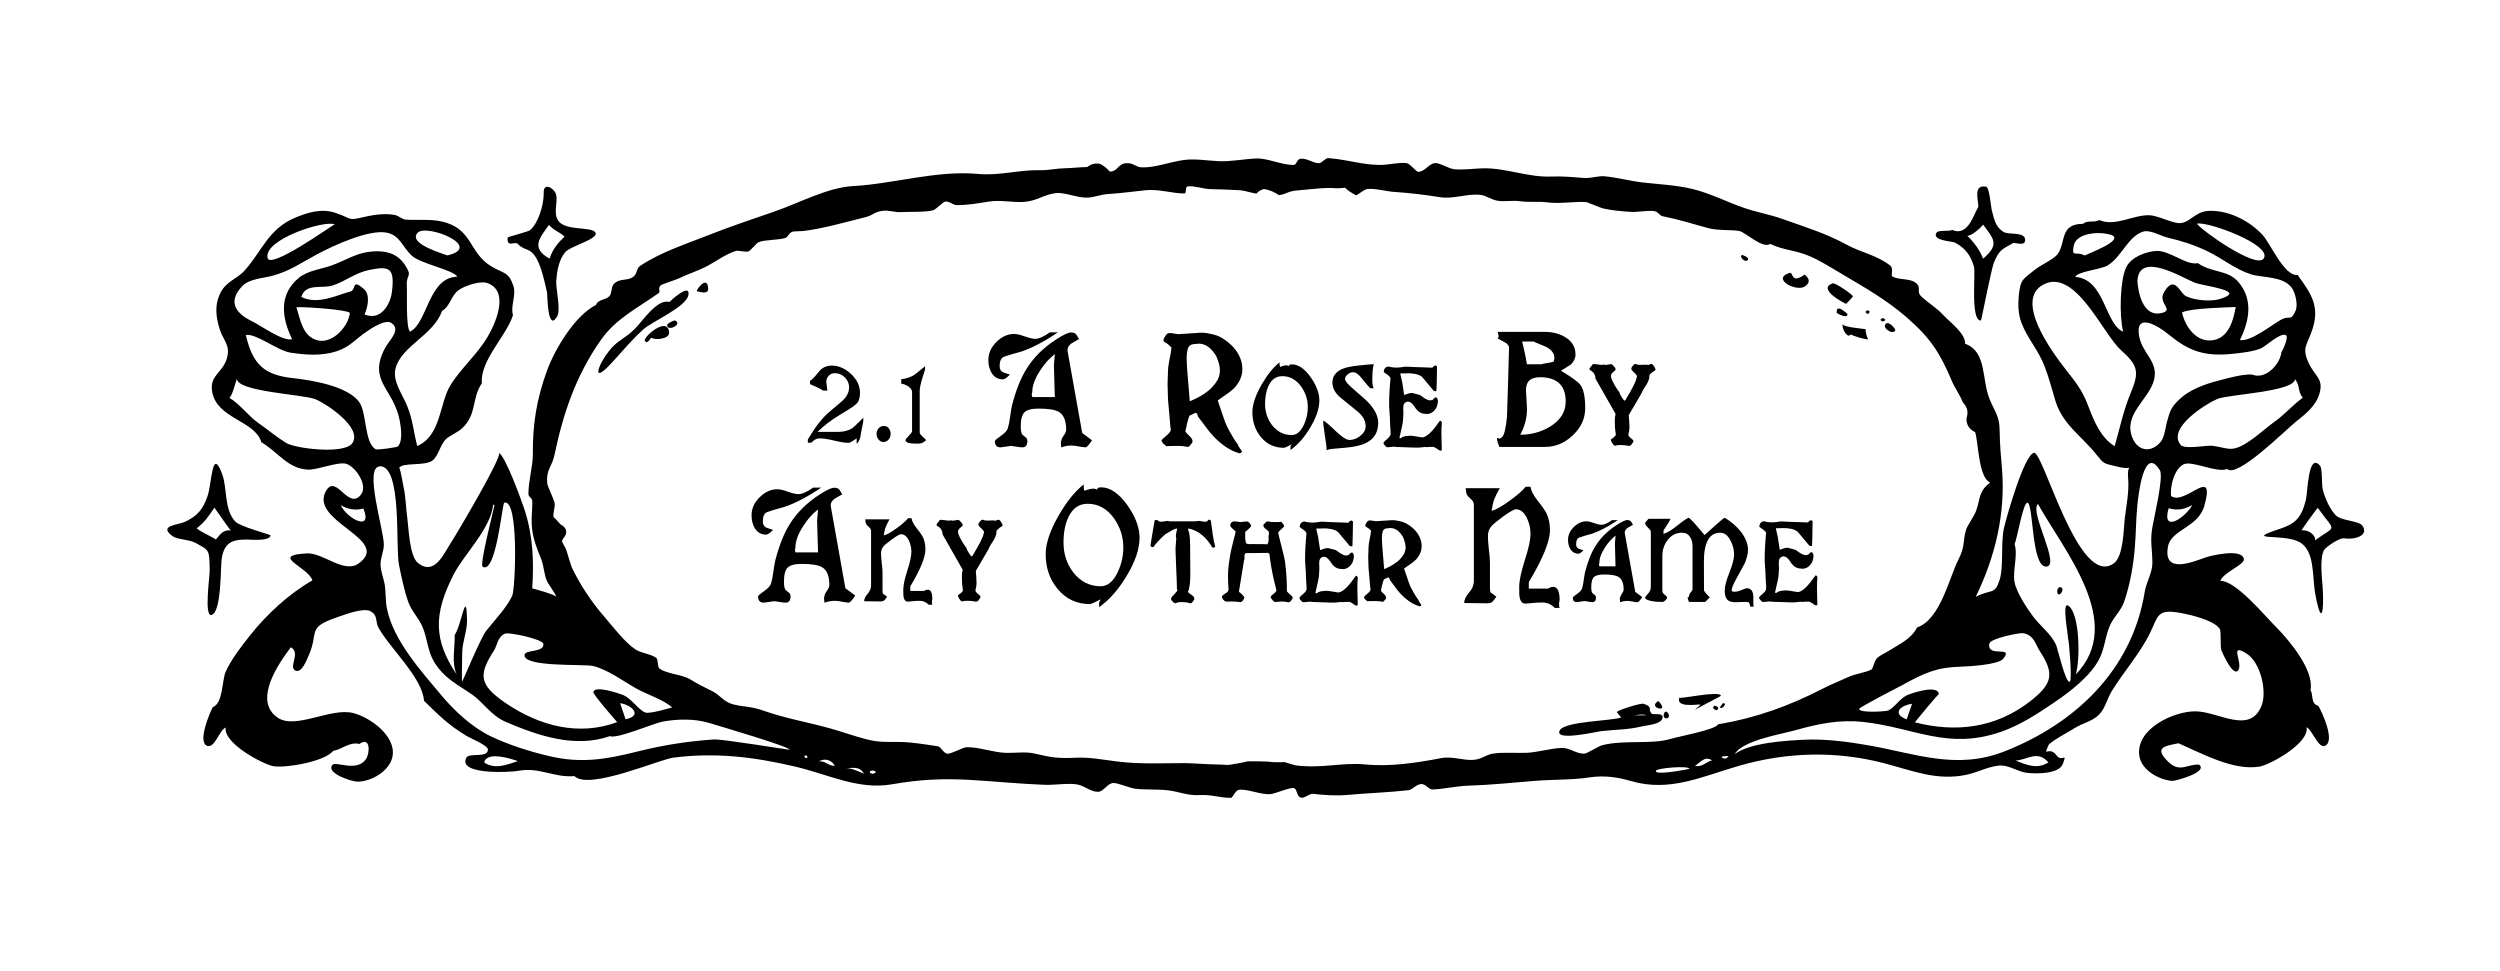
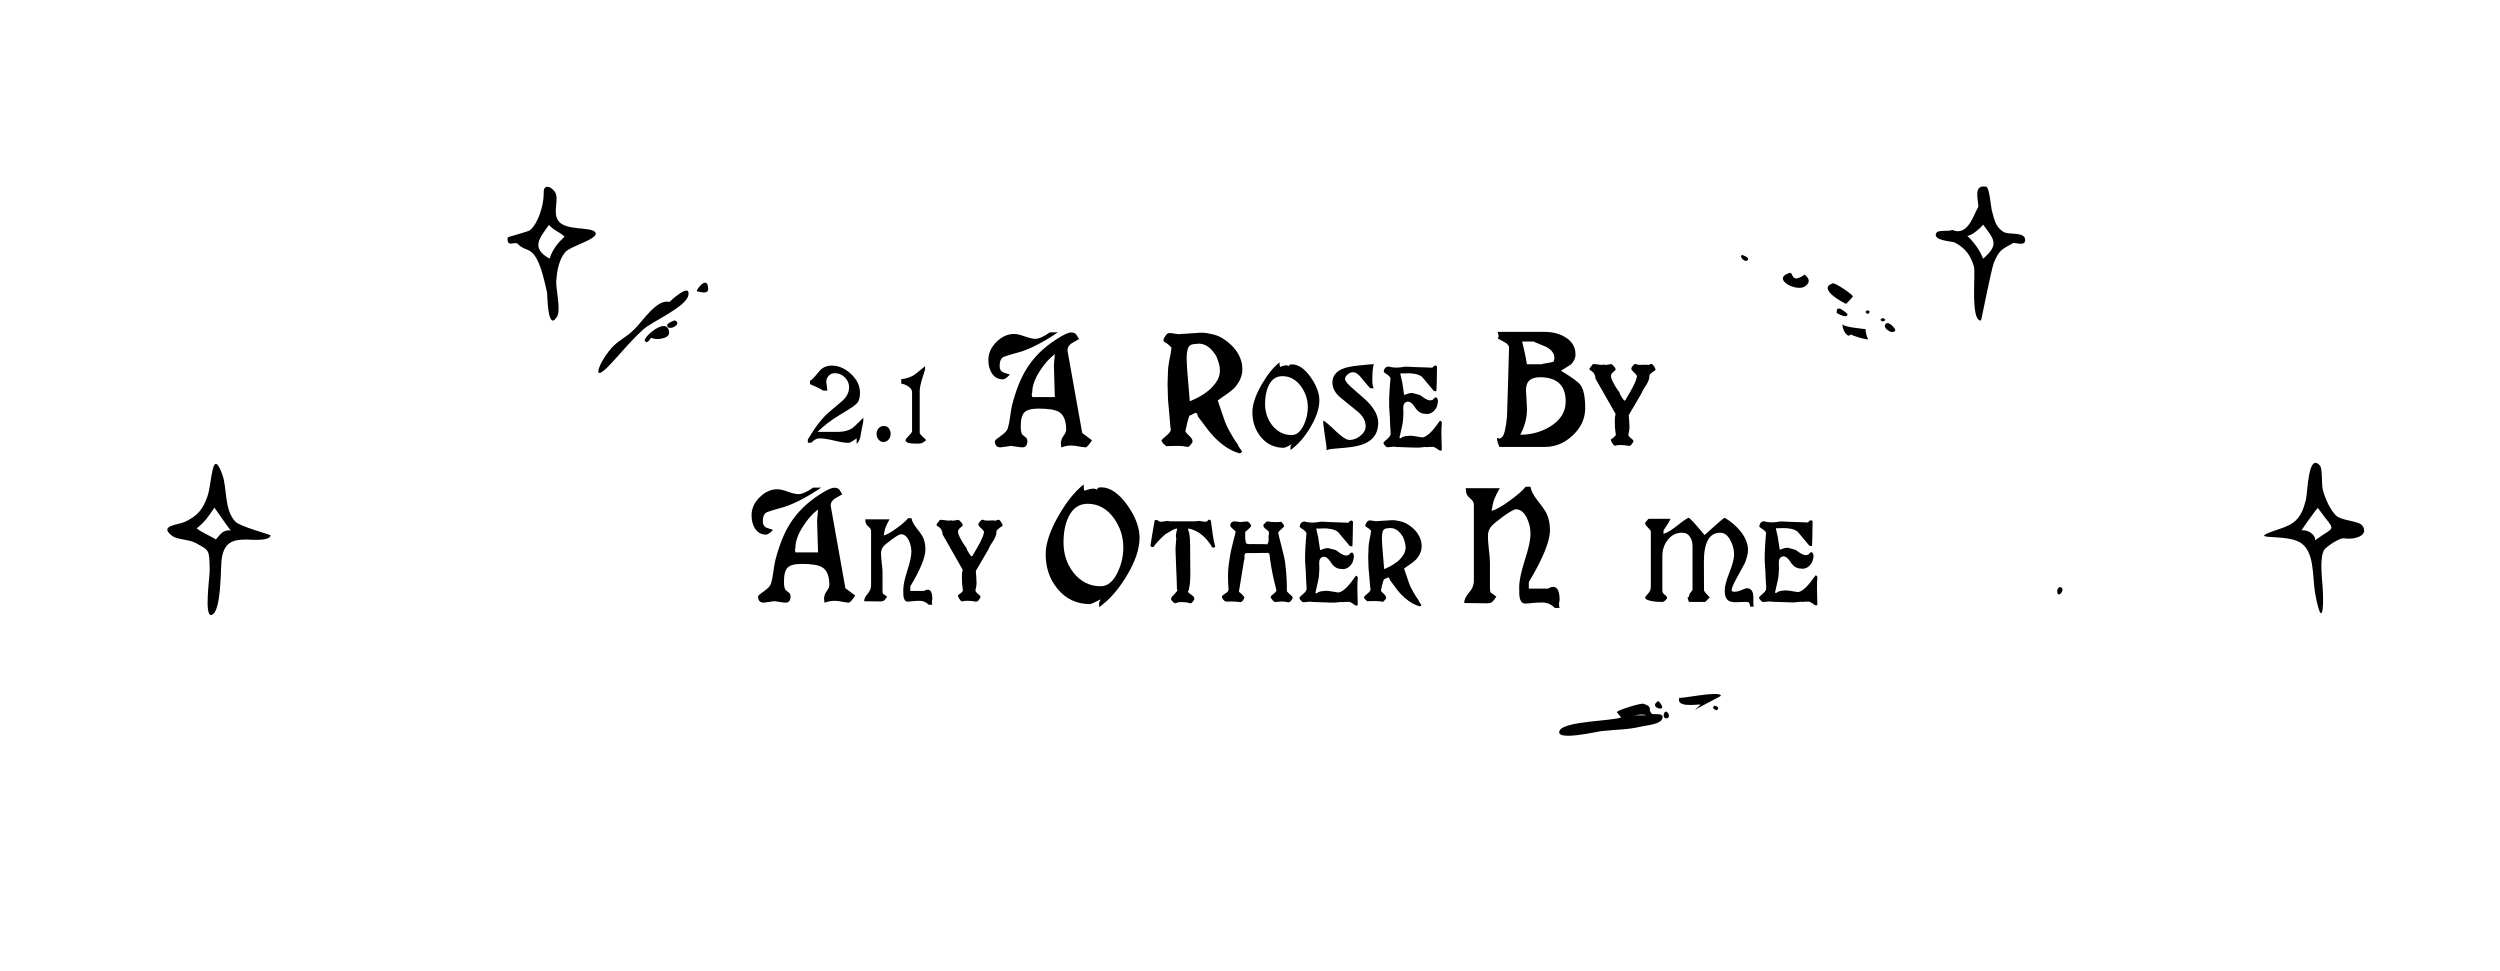
<svg xmlns="http://www.w3.org/2000/svg" data-id="Layer_1" data-name="Layer 1" viewBox="0 0 642 249.23">
  <g>
-     <path d="m570.13,149.17c4-.14,11.37,8.87,14.14,11.62,3.55,3.53,10.1,11.34,9.06,16.45.82,1.28-.06,3.4,2.03,4.04.89,1.48,4.44,9.06,1.69,10.25-1.7.74-3.23-4.06-4.72-4.79.78,4.11-9.44,9.7-12.12,10.13-6.72,1.09-14.7-3.35-20.77-6-3.58.71-6.44,1.09-2.58,4.81,2.94,2.84,4.86.47,7.87.68,2.43,1.93-6.1,4.2-6.8,4.17-3.33-.16-7.96-2.68-8.54-6.34-1.11-7.06,8.98-11.61,14.49-11.52,5.91.1,13.89,6.03,16.88-1.43,1.47-3.66-.22-11.12-3.84-13.4-4.58-2.89-1,2.14-2.05,4.12-1.29,2.43-4.37-4.78-4.44-5.02-.33-1.09.03-4.81-.4-5.44-1.54-2.28-7.64-3.65-10.1-4.1-6.07-1.12-5.69.82-7.79,5.12-2.64,5.41-6.79,9.96-9.92,15.1-1.14,1.88-1.54,4.17-3.15,5.85-1.73,1.81-4.36,2.23-6.42,3.58-1.04.68-6.21,3.44-6.59,4.3-1.55,3.54.08-.08,2.11,2.69,1.33,1.81,2.77-1.09,1.57,2.12-1.02,2.73-7.07,2.53-9.11,2.32-2.23-.22-4.49-1.83-6.59-1.89-2.71-.08-6.22,1.75-8.81,2.32-7.8,1.72-14.02-1-21.44-2.93-12.27-3.18-24.85-2.88-37.07.64-9.71,2.79-17.88,6.87-27.88,3.95-3.49-1.02-6.95-1.5-10.63-.94-4.64.71-9.15.49-14.37.92-5.72.47-10.97,1.02-16.76,1.21-3.14.11-6.41.87-9.19.98-1.05.04-1.76-1.52-3.01-1.39-1.32.14-2.09,1.45-3.26,1.58-4.93.56-10.44.74-15.8,1.22-2.85.25-6.3,0-8.64-.3-.7-.09-2.07.97-2.73,1.01-1.55.09-1.19-2.13-2.12-2.47-.87-.32-4.99,1.49-6.18,1.56-2.4.15-6.07-1.46-8.05-1.12-.86.15-1.59,2.07-1.97,2.06-3.35-.04-4.7-.88-8.22-.71-2.96.15-5.04-.86-7.82-1.21-2.87-.36-5.9-.08-8.71-.45-1.14-.15-4.36-1.45-5.35-1.45-1.67,0-2.52,2.17-3.98,2.26-1.81.11-3.42-1.47-5.3-1.86-2.16-.45-5.92.17-8.5.07-6.35-.24-13.27-.93-19.08-1.26-6.87-.39-12.79-.15-20.13,1.13-8.67,1.5-16.31-2.56-24.93-4.57-10.68-2.5-20.37-3.64-31.14-2.29-3.6.45-21.83,8.46-25.44,4.76-5.43.43-8.97-2.41-14.53-1.35-1.91.36-15.46,1.11-13.26-3.35.7-1.43,5.58.18,5.56-2.14-.01-1.06-4.66-2.98-5.45-3.46-4.72-2.84-7.14-5.31-10.96-9.05-.43-5.99-8.84-13.53-11.73-18.84-.8-1.47-.06-3.09-2-4.15-1.86-1.02-6.9.96-8.78,1.61-7.75,2.67-4.4,3.71-7.12,9.76-.47,1.04-1.8,4.77-3.49,3.81-1.69-.96,1.51-4.5-1.08-5.94-2.99,3.97-9.83,13.6-3.42,18.06,4.59,3.19,13.69-2.65,19.45-1.16,4.3,1.11,10.89,5.77,10.11,10.97-.58,3.89-5.63,6.77-9.21,6.64-1.29-.05-8.05-2.16-6.25-4.3.86-1.03,6.19,1.93,8.57-1.42,1.08-1.51,1.28-6.01-1.65-3.95-2.56-.63-4.42,1.39-6.72,1.77-2.24,2.81-12.29,4.46-15.34,3.94-2.57-.44-12.92-5.84-12.27-9.93-1.59.58-2.77,5.26-4.66,4.73-2.77-.79.63-8.64,1.34-9.97,2.68-.95,2.33-6.93,3.33-9.12,1.49-3.26,4.07-6.56,6.2-9.25,4.3-5.45,10.01-10.72,16.05-14.18-1.03-3.45-11.22-6.39-1.43-6.93,4.19-.23,9.55,5.3,13.33,2.57,8.6-6.19-12.95-10.78-8.38-18.64,2.61-4.48,5.68,5.09,8.92,1.02,1.99-2.51-1.46-7.19-3.63-7.92-2.12-.72-7.49,1.59-9.97,1.46-5.24-.28-7.62-4.52-11.93-7.02-1.68-5.66-11.45-5.99-12.65-13.01-.72-4.21,2.72-4.84,3.79-8.56,1-3.47-.98-4.53-1.9-7.63-.86-2.9-1.3-5.7.03-8.74,1.5-3.42,4.36-3.88,6.41-6.16,4.46-4.96,6.09-10.66,12.89-13.53,3.35-1.42,6.95-2.51,10.54-1.26,4.78,1.67,2.71,2.04,7.85.9,2.29-.51,5.03-.85,7.41-.36.78.16,1.85,1.09,2.54,1.15,2.82.26,6.2-.21,9.4.5,8.01,1.79,6.88,8.02,12.73,11.52,3.35,2,4.38,1.29,5.67,5.01.81,2.33-.81,5.15-.1,7.52-1.68,5.35-8.52,11.65-7.99,17.49-2.68,3.85-1.19,7.91-5.06,11.55-1.14,1.07-3.4,2-4.21,2.83-1.37,1.39-1.87,4.09-3.27,5.35-1.87,1.69-7.92.44-8.73,2.06.25-.51,1.05,4.38,1.14,4.8.61,2.64.59,5.32.96,7.83.36,2.5.54,9.96,2.75,11.73,4.29,3.43,6.66-2.46,8.44-5.15,1.37-2.07,13.56-22.67,12.33-23.1,1.64.57,5.98,12.63,6.64,14.68,2.17,6.74,2.39,13.4,1.94,20.1,1.1.28,5.51,1.48,6.17,2.14-.15-.76-2.05-3.2-2.46-4.19-.67-1.61-.74-3.72-1.37-5.35-1.32-3.4-2.33-5.64-2.48-9.28-.07-1.81.18-3.92.16-5.55-.02-1.2-.99-1.07-1-2.11,0-3.22,1.17-7.27,1.14-10.02-.09-7.62.93-14.19,3.66-21.63,1.96-5.34,7-13.96,12.54-16.8.63-1.54,2.46-1.19,3.44-2.23.8-.85.31-2.45,1.32-3.33,1.48-1.29,3.29-.6,4.75-1.6,1.11-.76.85-2.2,1.81-2.85,5.37-3.61,12.14-5.74,17.83-8.01,5.25-2.1,10.97-3.98,16.78-6,6.44-2.24,13.63-6.17,20.16-6.51,10.19-.53,21.42-4.11,32.09-3.11,5.35.5,10.5-1.08,15.74-.96,2.35.05,4.27-.46,6.59-.51,1.84-.04,3.89-.28,5.66-.31,1.01-.8,2.12-1.06,3.31-.8.95.5,1.77,1.15,2.47,1.97,1.93.06,2.17-1.93,3.98-2.13,2.2-.24,2.44.97,4.28,1.05,3.25.13,7.32-1.43,10.73-1.89,3.01-.4,6.16.18,8.96.3,3.12.14,6.72-.58,9.68-.69,2.88-.11,6.41,1.64,9.47,1.66,1.12,0,.73-1.62,2.14-1.61,1.75,0,2.91,1.15,4.53,1.16.64,0,1.61-1.37,2.39-1.31,2.95.22,5.45.83,8.36,1.3,2.06.33,2.81.38,4.84.45,2,.07,4.92-.74,6.83-.46,1.06.16,2.43,2.29,3.11,2.24,1.71-.12,2.61-2.09,4.24-2.25,1.13-.11,3.48,1.41,4.85,1.57,2.27.26,5.16-.18,7.47-.23,5.88-.11,11.63,2.35,17.42,2.12,2.85-.11,5.31.1,8.4.36,1.8.15,3.72-.56,5.22-.44,3.32.28,6.73,1.24,10.05,1.61,3.99.45,8.57.66,12.73,1.67,4.59,1.12,8.91,3.38,13.36,4.9,3.13,1.07,6.42,1.62,9.7,2.79,5.93,2.11,11.23,3.72,16.54,6.63,3.59,1.96,7.79,2.7,11.1,5.31,1.02.8.15,2.54.55,2.8,1.51.97,4.3.46,5.86,1.53,1.92,1.31.14,2.27,1.65,3.66,1.98,1.83,3.84,2.81,5.73,4.87,1.42,1.55,5.72,4.69,5.46,7.24,5.73,2.06,4.17,9.21,6.4,14.44,1.41,3.32,2.45,4.2,2.49,7.84.04,3.65.34,6.68.61,9.9.93,11.46-1.76,22.58-6.75,32.82,4.04-2.1,4.84-.39,6.11-4.26,1.11-3.38.28-9.48,1.14-13.38.54-2.44,5.12-18.79,7.71-19.35,2.37-.52,11.49,35.15,20.56,28.34,2.46-1.85,2.44-8.91,2.75-11.47.41-3.35,1.18-6.98.86-10.49-.43-4.71,2.64-1.49-2.79-2.83-3.72-.92-3.28-.56-5.51-3.3-4.01-4.93-8.7-7.62-10.54-14.15-.8-2.85-1.57-5.55-2.61-8.32-1.53-4.08-4.51-7.3-5.96-11.22-.85-2.29-.89-4.81-.64-7.15.44-4.17,1.2-3.97,3.93-6.29,1.54-1.31,5.03-2.78,6.03-4.15,2.2-3.01.42-7.74,6.5-7.77,1.23-1.04,2.9-.21,4.2-.97,4,1.76,8.63-1.31,12.73-1.24,2.46.04,6.24,2.26,8.2,2.02,2.47-.3,3.83-2.97,7.05-3.13,5.19-.26,10.61,2.54,13.97,6.2,2.02,2.2,5.55,10.66,8.97,10.25,3.3,4.59,5.73,7.84,3.88,13.73-1.37,4.36-3.06,4.88-.83,9.3,1.59,3.14,3.71,3.76,2.51,7.61-.99,3.17-3.78,5.28-6.14,7.16-2.39,1.9-15.03,14.55-17.52,12.03-2.6,1.08-8.96-2.18-11.08-1.24-2.4,1.07-3.6,5.44-3.32,8.17,3.54,2.67,11.55-8.28,8.54,2.56-1.54,5.53-8.49,6.02-9.32,10.39-1.38,7.32,6.41,3.95,9.73,2.8,1.06-.37,9.3-2.44,9.75.45.23,1.45-5.41,3.49-6.06,5.64Zm-59.11-25.26c-2.99-1.4-2.96-10.5-3.81-12.94-1.54-.73-2.28-1.92-2.21-3.57.53-1.55.21-2.9-.94-4.06-.65-1.78-2.01-3.59-2.78-5.4-3.04-7.17-5.37-11.01-11.77-16.55-5.07-4.39-10.52-7.48-16.61-11.09-2.81-1.67-5.48-3.36-8.29-4.56-3.66-1.56-6.47-1.42-10.03-3.11-1.83,1.35-6.36-2.93-7.79-3.27-1.86-.44-5.48-.06-8.13-.78-3.97-1.08-7.52-2.23-11.7-3.05-.84-.17-1.09-1.2-2.25-1.33-1.72-.2-4.18.32-5.98.21-2.14-.14-5-.39-7.09-.89-.57-.14-4-1.58-4.18-1.6-2.95-.29-6.5.51-10.28.03-2.18-.28-4.49.07-6.87-.28-1.86-.27-3.87.19-5.8-.13-1.48-.25-2.96-1.36-4.34-1.5-3.64-.37-6.94,1.18-10.51.58-3.75-.62-7.61-1.06-11.77-1.35-2.04-.14-4.84-.99-6.9-.71-.55.07-2.59,1.62-2.67,1.6-.49-.1-3.39-1.98-2.72-1.94-.41-.02-1.92.18-2.42.13-2.85-.3-7.05.32-10.04.56-2.63.21-2.56.92-4.72,1.2-1.16-.81-2.43-1.34-3.8-1.57-.79.18-1.44.56-1.96,1.17-1.18-.13-3.09-.8-4.31-.86-2.89-.14-4.9-.25-7.44-.28-1.78-.02-4.33-.91-5.84-.72-.9.11-.24,1.82-.94,1.83-3.07.02-6.47-1.19-10-.82-3.39.35-6.43.78-9.7.98-1.72.11-3.31.81-5.11.91-2.61.14-5.92-1.47-8.27-1.15-3.25.45-4.9,2.12-8.45,2.27-2.77.11-5.81-.56-8.62-.11-3.04.48-5.31.9-8.2.92-1.08,0-1.8-.97-2.96-.93-.63.02-2.38,1.99-3.18,2.24-1.79.55-6.25.36-8.36.48-1.55.09-3-.55-4.66-.33-2.11.28-2.37,1.13-4.34,1.62-5.04,1.26-10.81,2.9-15.63,3.52-.94.12-2.42.08-3.05.2-.92.17-1.27,1.46-1.96,1.65-1.94.54-5.32.43-6.77,1.05-.82.35-2.09,2.23-2.71,2.4-.71.19-2.71-.3-3.11-.17-2.88.93-4.82,2.51-7.32,3.85-2.35,1.26-5,2.06-7.32,3.19-.82.4-4.33,1.5-4.73,1.81-.72.54-.17,1.75-.4,1.91-5.25,3.75-11.04,6.56-14.91,12.04-6.55,9.3-9.78,19.12-11.97,29.58-.67,3.21-2.23,3.79-1.86,7.36.08.76,1.51,3.69,1.83,4.79.37,1.3-.59,3.08-.13,4.14-.41-.95,1.83,1.83,1.79,1.61,1.61.96,1.81,2.16.61,3.6-.12.21-.24.42-.35.62.27.81,1.03,1.83,1.2,2.52.03.12,1.19,3.95,1.37,4.32,2.01,4.24,5.03,8.84,8.31,12.6,2.24,2.57,5.31,6.68,8.1,8.48,1.34.87,3.63,1.04,5.2,2.05.62.4.3,2.34.88,2.79,1.79,1.39,5.78,1.5,7.9,2.79,2.09,1.28,3.57,2,5.72,3.06,2.02,1,2.78,2.74,5.43,3.39,2.76.67,4.44.46,7.52,1.54,5.87,2.07,11.47,2.99,17.12,4.56,3.17.88,6.38,2.06,9.68,2.89,3.25.81,5.15.58,8.59.64,2.9.05,6.71.68,9.5,1.1.84.12,1.37,1.7,2.45,1.9.92.17,3.9-1.6,4.94-1.65,2.98-.13,6.97,1.38,10.22,1.45,2.36.05,4.94-.36,7.22.16,4.37,1.02,5.9,1.3,10.72,1.08,3.47-.16,6.97.52,10.38.95,6.14.78,11.93.42,17.61.44,1.85,0,5.64.33,8.39.35,2.25.02,2.16.31,4.26-.13-.27.06,4.03-.7,3.02-.66,1.56-.06,5.57-.04,7.23.21.29.04,2.55-.04,2.66-.03.03,0,2.48.8,2.9.85,6.79.83,11.86-.81,17.58-.26,6.61.64,13.3-.39,19.61-1.6,3.09-.59,5.81.69,8.53.42,2.04-.2,3.01-1.3,4.89-1.6,2.49-.39,6.02-.1,8.63-.2,2.72-.11,6.01-1.12,8.87-1.25,2.28-.1,3.98,1.64,6.01,1.45.75-.07,3.59-1.92,4.51-2.15,5.78-1.46,12.61-.11,17.65-1.64,2.17-.65,11.47-2.34,12.11-3.72,9.76-1.64,18.35-4.76,26.93-9.19,2.25-1.16,4.3-1.92,6.37-2.91,1.75-.84,5.02-1.3,6.06-1.98.57-.37.67-2.37,1.7-3.14,1.07-.8,2.22-1.27,3.25-1.94,2.19-1.42,5.27-2.73,6.81-5.73,5.97-2.01,8.26-12.87,10.58-17.38,1.81-3.54,1.12-4.78,1.96-7.61.38-1.29,2.06-3.49,2.58-4.89,1.13-3.05.57-5.03,3.6-7.29Zm-65.55,69.75c3.99-2.98,13.26-3.48,17.95-3.7,5.25-.25,11.03.5,16.35,1.43,12.24,2.14,22.62,6.42,34.99,1.56,17.92-7.04,32.76-20.7,36.02-41.04.4-2.47,1.99-4.88,1.96-7.5-.03-2.98-.55-5.12-.14-8.21.32-2.44,3.13-13.65,2.05-15.43-4.14-6.78-5.56,6.84-5.76,8.81-.38,3.67-.36,7.27-.65,10.86-.39,4.83-1.26,9.76-2.77,14.1-.8,2.28-2.55,3.77-3.52,5.84-1.31,2.77-1.39,5.82-2.72,8.56-2.28,4.7-7.9,8.88-11.83,11.53-4.33,2.93-8.67,5.79-13.7,7.51-13.63,4.67-22.05-1.14-35.26-2.59-5.89-.65-11.38.44-17.09,2.05-4.19,1.18-13.76,2.65-15.88,6.22ZM97.57,119.75s0,.02,0,.02c-4.22,0,.98,16.18,1,20.06,0,1.95-.93,3.4-.84,5.37.07,1.5.63,2.89.95,4.33.47,2.15.24,4.46.67,6.66,1.59,8.26,8.92,16.28,13.96,22.32,3.2,3.83,7.8,8.24,12.82,10.62,4.55,2.15,9.65,3.79,14.79,5.01,8.09,1.93,14.38.95,22.57-1.1,6.77-1.69,12.93-2.68,19.84-3.15,2.14-.15,19.38,2.74,19.42,2.63.27-.7-18.15-6.11-20.64-6.86-3.81-1.15-8.13-1.03-11.92-.36-2.15.38-11.9,4.57-13.55,3.74-9,3.16-18.54-.13-26.83-3.69-3.68-1.58-5.7-4.98-8.55-6.97-3.76-2.62-7.27-4.18-9.86-8.54-1.58-2.66-1.7-6.09-2.92-8.9-1.01-2.33-2.8-3.95-3.66-6.42-1.05-3-1.68-6.2-2.35-9.39-.98-4.69.86-25.41-4.91-25.41Zm60.93,65.7c-.77-.87-6.23-7.14-6.13-7.72.3-1.83,6.74.38,7.6.73,2.23.92,4.06,3.94,5.8,4.53,1.17.4,6.81-1.35,6.84-1.32-2.24-2.01-6.48-3.33-9.16-4.83-3.32-1.87-7.45-4.94-11.17-5.82-2.24-.53-17.88.38-17.58-2.82.14-1.48,5.03-.55,4.84-2.82-.1-1.24-8.79-3.09-9.85-2.66-1.91.77-2.03,3.07-2.76,4.21-4.06,6.31-4.08,8.87,3.04,13.7,8.58,5.81,18.7,8.47,28.52,4.81Zm333.23.04c10.44,2.69,20.67,1.53,29.56-5.36,5.93-4.59,6.28-7.18,2.52-12.95-1.18-1.81-1.38-3.99-4.25-4.58-.77-.16-8.47,1.3-8.7,2.7-.62,3.78,6.43.29,3.56,3.89-1.18,1.48-8.7,1.96-10.98,2.02-6.08.15-9.24,1.58-15.04,4.78-.63.35-11.09,5.69-10.99,6.09.28,1.1,6.99.6,7.46.39,1.64-.75,2.96-3.02,4.79-3.91,1-.48,8.1-2.94,8.24-.25-.02-.38-5.75,6.68-6.18,7.19ZM107.17,114.53c6.17-2.71,5.65-11.03,8.54-15.68,2.49-4.01,6.79-7.88,9.29-11.98,2.04-3.34,6.06-11.94.25-14.15-1.86-.71-5.91.63-7.53,1.83-1.88,1.39-2.18,4.19-4.19,5.28-2.25,6.35-10.59,9.04-11.98,14.9-.76,3.23,1.81,6.52,3.06,9.63,1.42,3.53,1.61,6.66,2.54,10.18Zm435.88.05c1.34-4.67,2.23-9.21,4.27-14.06,2.22-5.3,1.42-6.93-2.7-10.65-4.66-4.21-11.75-21.22-19.94-16.76-7.43,4.04,2.22,17.17,5.61,21.53,2.72,3.51,4.31,5.28,5.93,9.52,1.48,3.87,3.19,8.21,6.84,10.43Zm35.92-18.2c3.22.74,6.57-2.96,6.89-5.93.16-.13,2.12-4.03,1.08-4.43-1.49-.57-5.15,2.96-6.37,3.46-1.97.8-5,1.16-7.28,1.39-7.13.72-11.13-.67-16.22-4.86-3.14-2.59-8.8-5.79-7.75.27.78,4.5,5.05,6.58,3.83,11.31-1.3,5.03-7.94,8.75-5.59,14.73,1.48,3.76,5.05,3.94,7.34,1.1.95-1.18,1.21-3.81,1.63-5.3.81-2.86,1.06-3.55,3.13-5.56,2.53-2.45,6.46-3.88,9.86-4.77,1.64-.43,7.93-2.24,9.44-1.41ZM63.13,86.03c1.78,7.57,4.65,10.27,12.17,11.08,4.71.51,14.18,2.06,17.01,6.25,1.93,2.87,1.21,10.1,4.1,11.98.45.3,5.49-.46,5.74-.69,1.37-1.29.81-4.91.53-6.49-1.52-8.41-8.32-10.21-3.83-18.72,1.13-2.14,4.31-4.78,1.6-6.53-1.53-1-5.21,1.5-6.3,2.24-3,2.03-4.24,3.92-7.72,5.06-3.8,1.25-7.96.95-11.84.35-3.34-.52-8.89-5.04-11.47-4.52Zm63.87,43.7c-.11-.06-.23-.11-.34-.17-.66,6.3-7.5,12.71-10.24,18.11-5.12,10.09-5.08,16.71.85,25.54-1.38-3.12-.41-6.98-.5-10.17,1.72-2.32,3.02-12.65,3.16-3.65.04,2.61-1.2,5.48-1.23,8.16-.01,1.05-.17,7.39-.02,7.5.08.06,4.75-11.26,6.17-13.05,2.22-2.8,5.22-5.9,6.68-8.98.81-1.7,1.8-25.08-2.04-23.93-.52.16-2.08,18.44-5.53,16.46-.87-.5,2.66-13.99,3.03-15.83Zm406.05,43.48c12.84-13.22-2.91-31.61-9.69-43.77-2.35,1.9,6,16.01,2.08,16.06-3.83.05-3.2-16.06-4.77-16.4-1.15-.25-2.73,9.73-3.34,10.58.95,2.89-.56,6.83.02,9.88.51,2.65,3.3,6.85,4.82,8.85,1.86,2.44,4.43,4.28,5.79,7.1.42.88,2.56,10.39,3.6,9.52.59-.49-.2-10.5-.52-11.25.13-.42-1.62-9.39.08-8.26,3.09,2.07,3.06,14.36,1.93,17.68Zm42.14-85.89c2.75.5,8.05-3.77,10.51-5.18,2.34-1.34,2.5.6,3.81-2.36.67-1.52-.07-4.68-1.03-5.93-2.31-3-7.47-2.47-10.41-3.4-4.08-1.29-7.35-4.07-11.13-5.9-3.31-1.61-6.75-2.71-10.31-3.53-1.85-.43-4.52-2.17-6.44-1.49-3.82,1.35-5.43,6.58-9.03,8.68-1.7.99-7.78,1.54-8.22,2.9,7.62.57,7.55,12.08,12.29,14.08-1.05-4.1-.8-13.28.75-16.5,1.33-2.77,5.21-4.1,7.75-4.25,3.4-.2,7.76,3.82,10.69,3.13,3.44,2.5,7.71,1.66,10.43,4.89,3.78,4.48,2.83,9.84.35,14.87Zm-457.74-16.28c-1.15-1.78-9.44-3.29-11.71-5.4-2.49-2.31-3.02-5.27-6.52-5.91-4.55-.82-13.36,3.21-17.74,5.54-4.25,2.26-7.02,4.37-11.71,5.6-2.08.54-5.77.74-7.51,2.55-4.4,4.57-.81,7.51,2.48,9.09,2.27,1.09,8.03,5.31,10.28,4.58-2.7-5.51-3.48-11.52,1.8-15.8,2.26-1.83,5.73-2.18,8.41-3.15,3.28-1.19,5.99-2.98,9.36-3.45,3.46-.49,7.1-.09,9.33,3.23,2.2,3.28.33,2.44.55,5.4.14,1.91-.31,10.78.83,11.85,4.5-2.21,4.68-13.93,12.15-14.13Zm471.9,26.29c-.04,3.27-17.14,3.94-19.94,5.12-2.84,1.2-13.03,7.47-9.4,11.82,1.01,1.21,6.74.02,8.1.2,4.03.54,4.87,1.84,9.1-.9,2.7-1.75,4.82-3.82,7.33-5.6,2.04-1.45,4.4-4.11,6.83-5.84-1.37-1.53-.62-3.04-2.03-4.79Zm-530.43,4.83c2.78,1.69,5.01,4.81,7.39,6.44,2.35,1.61,4.56,3.53,7.14,5.13,2.38,1.48,15.02,3.01,17.02.08,2.74-4-6.74-10.19-9.5-11.3-3.08-1.24-20.22-1.92-20.14-5.28-.44,1.28-1.07,4.1-1.91,4.93Zm489.96-30.11c.19,3.33,1.53,9.35,6.09,8.36,3.62-.78-.94-2.46.73-5.33,2.74-4.73,4.03.14,5.62.95,2.15,1.09,6.32,1.46,8.61.79,7.53-2.2-3.72-3.24-6.33-4.24-3.1-1.19-14.21-8.19-14.71-.54Zm-455.26,8.7c4.26,1.77,6.64-2.74,7.02-5.75.83-6.45-.83-6.67-5.78-5.69-3.58.72-5.98,2.83-9.33,3.97-2.77.94-6.98-.7-8.16,2.96,4.16,2.15,9.22-.5,12.62-1.38,1.59-.41.21-3.49,3.51-.59,1.59,1.4.99,4.54.11,6.48Zm-3.78-.43c-1.15-.88-11.99-1.56-13.74-1.43,1.03,2.99,1.52,7.61,5.56,8.53,3.88.88,7.9-3.76,8.18-7.1Zm484.29-1.48c-2.8.13-11.68.29-13.78,1.4.63,3.12,3.19,7.27,7.11,7.19,4.69-.1,6.03-4.93,6.67-8.59Zm-9.95-21.4c1.04,1.65,15.14,11.65,17.1,8.99,2.56-3.47-14.49-9.69-17.1-8.99Zm-478.25.15c-2.9-1.05-18.38,3.99-17.21,8.68.71,2.88,15.79-7.85,17.21-8.68Zm449.41,8.02c3.14-1.39,12.47-5.02,4.46-5.72-2.42-.21-6.79.34-7.3,3.35-.51,3.02.59,1.14,2.84,2.37Zm-420.45-.02c9.53-2.26-5.47-8.25-7.66-5.8-2.57,2.86,6.92,5.45,7.66,5.8Zm448.1,64.07c-1.94,1.17-3.94,1.51-6.08.84-1.91,6.55,4.25,2.53,6.08-.84Zm-475.5.06c1.57,3.45,8.33,7.02,5.83.87-2.06.54-3.98.24-5.83-.87Zm438.56,66.06c-2.91-3.25-5.27-.65-8.45-.47,2.74,1.05,5.43,2.36,8.45.47Zm-401.71.04c2.88,1.83,5.58.6,8.65-.36-1.53-.56-7.99-2.7-8.65.36Zm34.91-15.24c.5,1.46.95,2.79,1.4,4.13,4.54-.95,1.51-3.74-1.4-4.13Zm330.39,4.15c.46-1.34.9-2.62,1.37-3.99-3.52.52-4.91,2.72-1.37,3.99Zm-55.76,12.67c-.58-.86-8.22-.12-8.58.46-.93,1.5,8.88-.43,8.58-.46Zm5.78-2.15c-1.95-1.19-2.94.53-4.39,1.41,1.85.44,2.92-1.08,4.39-1.41Zm-225.25,1.4c-.94-1.53-2.45-2-4.15-1.15,1.69-.19,2.61,1.31,4.15,1.15Zm2.08.77c1.91-.49,3.51.56,5.4,1.27-1-1.58-1.93-1.77-5.4-1.27Zm7.59,1.3s1.5-.32.47-.75c-.88-.37-1.92.43-.47.75Zm219.82-4.6c.3.07-2.46-.05-1.63.47.67.38,1.21.23,1.63-.47Zm-236.5.38c-.11-.49-.4-.63-.86-.41.11.56.4.7.86.41Z" />
    <path d="m64.96,138.62c-4.69-.27-7.34.14-8.04,4.94-.29,2.01-.02,13.91-2.65,14.37-1.9.33-.39-9.86-.42-11.46-.13-5.37.07-5.01-3.64-7.06-1.72-.95-4.6-.75-5.99-1.8-3.59-2.71,1.45-2.72,3.41-3.67,3.1-1.51,4.44-3.07,5.64-6.46,1.18-3.34,1.11-12.96,3.79-5.73,1.35,3.65.43,9.02,3.36,12.18,1.24,1.34,9.13,3.35,9.08,3.57-.29,1.31-3.64,1.12-4.55,1.12Zm-5.61-2.42c-.15.29-4.1-5.73-4.31-5.8-1.49,2.21-2.48,3.7-4.53,5.27,1.09.94,3.47,1.95,4.93,2.85,1.14-1.19,1.64-2.52,3.92-2.32Z" />
    <path d="m602.18,138.28c-1.14-.46-4.9,2.21-5.34,2.94-1.21,2.01-.54,7.31-.39,9.51.42,5.98-.23,10.68-1.87,1.93-.89-4.74.05-11.6-4.48-13.65-4.33-1.96-14.12-.05-4.72-3.17,4.02-1.34,5.61-2.75,6.78-7.53.45-1.82.55-12.31,3.62-8.71.68.79.35,4.82.73,6.23.54,2.02,1.84,5.09,3.36,6.54,1.51,1.44,5.86,1.31,6.78,2.61,1.79,2.52-1.87,3.64-4.47,3.29Zm-7.65.45c5.62-4.06,5.26-1.82.7-8.29-.41.23-4.21,5.68-4.2,5.75,1.48-.21,3.61.97,3.5,2.54Z" />
    <path d="m139.63,49.67c-.17-2.64,1.95-1.78,2.88-.37,1.21,1.84-.73,5.21.9,7.45,1.91,2.62,8.56,1.37,9.49,2.96.98,1.67-6.57,3.49-7.82,5.12-1.58,2.05-2.02,4.61-2.24,7.3-.15,1.82,1.25,7.4.24,9.12-2.52,4.28-2.46-5.58-2.63-6.31-.62-2.68-1.28-5.89-2.55-8.33-1.66-3.18-3.19-2.08-4.91-3.96-.74-.8-2.9,1.11-2.62-1.66.02-.18,5.33-1.48,5.8-1.91,2.11-1.9,3.46-6.39,3.46-9.42Zm1.5,16.75c.75-2.39,2.24-4.16,3.85-5.66-1.25-1.18-2.91-1.67-4.01-3.01-2.18,3.17-4.92,5.86.16,8.67Z" />
    <path d="m508.04,53.11c-.02-1.92-1.37-5.84,2.05-5.15.77.16,1.21,5.32,1.37,5.89.64,2.35.88,4.39,3.07,5.72,1.27.77,5.31-.09,5.52,1.86.22,2.06-2.57.7-3.16,1.03-2.79,1.58-3.45,1.67-4.83,4.91-.69,1.62-3.24,14.93-3.35,14.94-2.78.17-1.31-12.28-1.81-13.91-.88-2.85-2.16-4.65-4.91-6.13-.51-.28-6.16-.49-4.63-2.59.47-.64,3.26-.21,3.96-.63,4.09,1.77,5.49-3.99,6.72-5.94Zm1.23,4.56c-.49.73-3.08,3.05-4.09,2.86,1.85,1.81,3.21,3.66,4.08,5.9,4.39-3.76,2.64-5.1,0-8.76Z" />
    <path d="m416.32,184.25c-.37-.46-.74-.92-1.11-1.37.03-.48,6.14-2.37,6.82-2.16,2.67.84.95,1.42,2.17,2.58.34.32,3.23-.46,2.71,1.22-.47,1.51-4.04,1.72-5.4,2.05-3.63.87-6.53.74-10.35,1.19-1.05.12-12.18,2.72-10.61-.2,1.27-2.36,13.14-2.39,15.77-3.31Zm6.34-.55q-.41-.41-3.1,0h3.1Z" />
    <path d="m171.93,77.54c.15-.21,5.38-5.05,4.86-1.8-.48,3.06-9.25,6.75-11.6,8.86-2.78,2.5-5.37,5.58-7.88,8.34-6.75,7.46-2.87-1.79,1.19-4.95,2.05-1.6,2.59-1.64,4.51-3.53,2.04-2.01,5.74-7.82,8.91-6.91Z" />
    <path d="m436.64,180.9c-1.13,0-6.28.87-5.4-1.75-.16.48,10.58-1.91,10.68-.48.01.2-6.62,3.36-6.58,3.68-.04-.3,1.21-1.05,1.3-1.45Z" />
    <path d="m474.08,78.04c-.41-.12-7.62-3.88-3.43-5.28.64-.21,5.23,2.96,5.16,3.35-.04.24-1.72,1.94-1.73,1.93Z" />
    <path d="m459.72,70.03c.65.27.4,1.08,1.27,1.44.59.25,2.55-.82,2.33-1.02.32.28,2.28,1.57.26,3.06-2.19,1.62-9-1.98-3.86-3.48Z" />
    <path d="m167.37,86.75c-.53.07-.95,1.74-1.76.82-.71-.81,5.85-6.63,6.22-2.2.15,1.75-3.79,2.03-4.46,1.37Z" />
    <path d="m479.06,84.52c.05.91.27,1.77.65,2.58.03.3-3.82-.77-4.4-1.23-1.04,1.36-2.62-2.15-2.03-2.78-.81.86,5.69,1.4,5.78,1.42Z" />
    <path d="m181.85,74.02c.24,1.86-2.63.76-2.83.79-.64.08,2.63-4.45,2.83-.79Z" />
    <path d="m474.43,80.63c.07,1.46-2.8-.28-2.78-.27.09.04-.51-2.76,2.78.27Z" />
    <path d="m486.73,84.76c-.46,1.43-3.61-.54-2.45-1.62.77-.71,2.31,1.08,2.45,1.62Z" />
    <path d="m173.27,82.27c2.37.98-2.27,3.17-1.91,1.03.55-.48,1.19-.83,1.91-1.03Z" />
    <path d="m425.83,180.03c.3.18,1.37,1.46.92,1.82-.59.47-2.99-.55-.92-1.82Z" />
    <path d="m427.25,183.51c.43-2.16,2.42.96.56.97-.48-.15-.67-.47-.56-.97Z" />
    <path d="m447.47,65.49c.2.1,1.68.58,1.42,1.15-.56,1.2-2.64-1-1.42-1.15Z" />
-     <path d="m442.43,180.57c1.46-.03-.57,1.97-.73,1,.24-.33.48-.67.73-1Z" />
    <path d="m440.36,181.2c.98.32,1.13.73.45,1.23-.99-.4-1.14-.81-.45-1.23Z" />
    <path d="m483.52,82.57c-.77-.28-.78-.58-.05-.92.86.34.87.64.05.92Z" />
    <path d="m480.17,80.07c-.33.67-.71.69-1.14.05.36-.55.74-.56,1.14-.05Z" />
    <path d="m528.78,150.77c1.92-.06.14,2.76-.4,1.61-.22-.58-.08-1.12.4-1.61Z" />
  </g>
  <g id="Layer_2" data-name="Layer 2">
    <g>
      <path d="m336.4,109.92c-1.48,2.45-3.15,4.33-5,5.65v-.88l.3-.57c-1.1.57-1.75.86-1.95.88-2.47,0-4.46-.93-5.97-2.8-1.45-1.75-2.17-3.88-2.17-6.38,0-1.92.77-4.24,2.32-6.97,1.47-2.57,3.02-4.5,4.65-5.8l.03.77.12.4c.65-.27,1.21-.4,1.67-.4.15,0,.33.04.55.12l.15.28-.08-.28.12-.25c.15-.07.35-.11.6-.12,1.68,0,3.32,1.12,4.9,3.38,1.45,2.08,2.17,4.04,2.17,5.88,0,2.07-.81,4.43-2.42,7.1Zm-2.3-10.7c-1.28-1.75-2.88-2.62-4.8-2.62-1.6,0-2.78.83-3.55,2.5-.58,1.25-.88,2.79-.88,4.62,0,2.08.6,3.91,1.8,5.47,1.33,1.68,3.01,2.53,5.03,2.53,1.28,0,2.34-.9,3.17-2.7.65-1.42.98-2.89.98-4.42,0-1.97-.58-3.76-1.75-5.38Z" />
      <path d="m351.15,113.57c-1.35.75-3.33,1.23-5.92,1.43l-2.3.2c-.12,0-.28.01-.49.04s-.45.05-.74.09c-.28.02-.62.11-1.03.28,0-.85-.15-2.12-.45-3.8-.13-.85-.24-1.59-.31-2.23-.08-.63-.11-1.17-.11-1.6.52.23,1.63,1.18,3.35,2.85,1.52,1.43,2.65,2.15,3.4,2.15.97,0,1.88-.34,2.75-1.03.93-.73,1.4-1.57,1.4-2.5,0-1.42-.73-2.71-2.2-3.88l-4.12-3.35c-1.48-1.18-2.22-2.51-2.22-3.98,0-1.55.81-2.7,2.42-3.45.9-.42,2.4-.73,4.5-.95l1.83-.18c.42-.03.78-.06,1.09-.09s.57-.04.79-.04c-.25.88-.38,2.18-.38,3.9,0,1.15.12,1.91.38,2.28h-.9c-.13-.12-.38-.38-.72-.78-.35-.4-.81-.96-1.38-1.67-.87-1.12-1.64-1.67-2.33-1.67-.45,0-.91.18-1.38.55-.45.38-.67.79-.67,1.23,0,.48.73,1.35,2.2,2.6,2.2,1.87,3.57,3.12,4.12,3.77,1.47,1.68,2.2,3.29,2.2,4.82,0,2.28-.92,3.95-2.77,5Z" />
      <path d="m370.25,108.98c-.02.22-.04.47-.07.75l-.03,1.38.05,2.45.05,1.85c.02.22-.12.33-.4.33-.12,0-.39-.17-.83-.5-.45-.33-.81-.49-1.08-.48l-.88.02c-.07,0-.15,0-.25.01-.1,0-.22.02-.35.04-.08,0-.17,0-.25-.01-.08,0-.17-.02-.25-.04-.57.08-1.06.14-1.48.16-.42.02-.77.03-1.05.01l-4.83-.17-.62-.08-1.57.15-.35-.03-.55-.57c-.12-.12-.2-.3-.25-.55.17-.27.5-.6,1-1,.57-.47.85-.9.85-1.3,0-.2,0-.45-.02-.75s-.04-.66-.08-1.08c-.05-.82-.08-1.43-.08-1.85,0-.22,0-.47-.02-.75-.02-.28-.04-.62-.08-1-.03-.42-.05-.77-.06-1.05,0-.28-.02-.51-.04-.67-.02-.9,0-1.94.06-3.12.06-1.18.15-2.52.29-4-.07-.28-.34-.59-.83-.93-.52-.32-.83-.57-.92-.75.1-.78.48-1.23,1.15-1.35.67.2,1.4.3,2.2.3.6,0,1.28-.08,2.03-.23h.6c.18,0,.34,0,.48.02.7.03,1.25.06,1.66.08s.69.02.84.02c.18,0,.57.01,1.15.04s1.38.05,2.38.09l.38-.4c.13-.1.28-.16.42-.17.08.03.15.06.19.07.04.02.08.03.11.05.07.12.11.27.12.45l-.03.5-.05,3.15-.08,2.35-.33.05-.35-.08-3.05-3.65c-.18-.13-.41-.26-.69-.39-.28-.12-.6-.23-.96-.31-.38-.07-.75-.12-1.11-.15-.36-.03-.7-.04-1.01-.02l-.88.02h-.8s-.05.08-.1.12l.48,2.1s.02.18.08.49c.05.31.12.75.2,1.34.05.33.12.83.23,1.5l.97-.35c.33-.12.7-.18,1.1-.18l1.95.52,1.05.73c.63.43,1.16.65,1.57.65.22,0,.45-.05.7-.15l.5-.5c.08-.07.17-.1.28-.1.08,0,.15,0,.2.03.23.23.35.56.35.97,0,.28-.08.7-.25,1.25-.02.03-.03.08-.04.12,0,.05-.03.11-.06.18-.65,1.13-1.48,1.7-2.5,1.7l-.43-.05c-.92,0-1.72-.44-2.4-1.33-.13-.22-.25-.39-.34-.52-.09-.13-.17-.24-.24-.32-.48-.63-.97-.95-1.45-.95l-.3.05c-.63.2-.93.75-.9,1.65l.05,1.7-.05.15c0,.45-.02.91-.07,1.39-.05.48-.13.95-.25,1.44l-.65,2.88c.02.08.09.13.22.15l.12-.02.35-.25c.1-.07.38-.16.83-.27l1.17-.12c.32,0,.79.05,1.42.15l1.85.3c.77-.17,1.59-.76,2.48-1.77.3-.3.95-1.14,1.95-2.52.08-.02.18.02.3.1l.2.32c-.02.13-.03.31-.05.53Z" />
    </g>
    <g>
      <path d="m238.49,155.29c-.67-.7-1.5-1.03-2.5-1l-.55.03h-.27s-.1,0-.2.01c-.1,0-.22.02-.35.04l-1.48.12c-.57.03-.93-.36-1.1-1.17-.05-.17-.08-.79-.08-1.88s.34-2.75,1.03-4.9c.7-2.12,1.05-3.74,1.05-4.88,0-.97-.21-1.9-.62-2.8-.52-1.12-1.2-1.67-2.05-1.67-.33,0-1.12.44-2.35,1.33-1.18.88-1.92,1.5-2.2,1.85-.38.52-.57,1.08-.57,1.7,0,.28.01.63.04,1.04.03.41.07.89.14,1.44.07.53.12,1,.15,1.41s.05.75.05,1.04v4.75c0,.33.05.58.15.75.33.18.67.43,1.03.75l-.65.85c-.27.23-.59.35-.97.35l-4.28-.05c0-.58.29-1.22.88-1.9.6-.67.9-1.41.9-2.22v-13.95c0-.38-.24-.77-.73-1.15-.48-.38-.72-.86-.72-1.42l-.05-.4h6.25l-.6,1.1-.4.9c-.18.45-.35,1.17-.5,2.15.82-.22,1.92-.84,3.33-1.88,1.35-.97,2.32-1.82,2.92-2.55h.88c.13.73.52,1.52,1.17,2.35.87,1.1,1.39,1.83,1.58,2.17.55.95.83,2.11.83,3.48,0,2-1.29,5.17-3.88,9.5v1.17h3.55c.23-.15.4-.23.5-.25l.4-.08c.8,0,1.2.81,1.2,2.42-.03.1-.07.28-.1.55v.4c.02.1.03.19.04.28,0,.08.03.16.06.22h-.9Z" />
      <path d="m256.59,135.64c-.17.12-.3.23-.41.35-.11.12-.2.23-.29.35v.3c0,.63-.29,1.42-.88,2.35-.37.53-.65.99-.85,1.36s-.33.65-.4.84l-3.17,5.42.1,1.28.07,1.42c.05.62-.04,1.38-.27,2.27,0,.28.22.59.65.93.43.33.65.57.65.72,0,.08-.02.17-.05.28l-.4.57c-.18.28-.4.43-.65.43l-1.23-.18-1.17-.05-.65.05-.5.12c-.12,0-.23-.03-.35-.1l-.3-.38c-.33-.43-.5-.8-.5-1.1.02-.02.07-.06.16-.12s.23-.17.41-.3c.38-.28.62-.53.72-.75l-.22-1.77-.05-1.6.03-1.15.17-.88-5.17-9.08c0-.97-.48-1.71-1.45-2.22-.02-.03-.03-.07-.04-.1,0-.03-.03-.08-.06-.15,0-.12.12-.32.38-.6.27-.28.41-.48.42-.6.22-.05.39-.08.53-.08-.07,0-.03.01.12.04.15.03.4.05.75.09l.88.1c.28,0,.49-.03.62-.1.12.07.28.11.5.12l.67-.1.58-.12c.13,0,.26.03.38.1l.7.72c.13.18.2.4.2.65l-.85.78c-.23.18-.35.5-.35.95.05.2.1.39.16.56.06.18.12.34.19.49.4.88,1.02,1.91,1.88,3.07,0,.25.19.66.58,1.23l.57.83c.23,0,.42-.18.55-.53.38-.65.72-1.23,1.02-1.74s.54-.95.73-1.34c.07-.12.25-.51.55-1.17.03-.07.07-.15.1-.24s.08-.2.12-.34l.23-.83c0-.25-.24-.59-.73-1.02s-.72-.75-.72-.95c0-.18.06-.36.17-.53l.42-.47c.12-.15.26-.24.42-.28l.65.2.67.05,1.35-.05.77.08c.22-.17.45-.25.7-.25.1,0,.21.04.33.12.55.68.79,1.17.72,1.45l-.88.58Z" />
    </g>
    <g>
      <path d="m311.53,140.64l-.23-.08c-1.58-2.7-3.61-4.32-6.08-4.85-.07.1-.11.2-.12.3.02.07.05.15.09.26.04.11.1.25.16.44.03.07.05.13.05.2.13.73.21,1.74.22,3.02l.05,7.05v.6c0,.2,0,.42-.02.65l-.05,1.23c-.03.52-.12,1.07-.25,1.65,0,.15-.04.31-.12.48l-.15.35c0,.18.34.49,1.02.92.45.27.65.62.6,1.08l-.45.65c-.13.18-.3.3-.5.35l-1.03-.25-1.2-.08-.73.03c-.22,0-.51.09-.88.28-.22,0-.42-.09-.6-.28-.02-.02-.05-.04-.09-.08s-.1-.09-.16-.17l-.25-.28c-.05-.12-.08-.24-.08-.38,0-.23.27-.6.8-1.1.53-.53.8-.88.8-1.05,0-.15-.03-.28-.1-.4,0-.4-.01-1.03-.04-1.89-.03-.86-.07-1.96-.14-3.31l-.15-4.02c-.03-.48-.03-1.03,0-1.62.03-.6.09-1.28.17-2.03-.02-.03-.03-.1-.04-.21,0-.11-.03-.25-.06-.41,0-.33.05-.7.15-1.1l.2-.85c-.38,0-.83.15-1.35.45-.18.12-.41.25-.69.4-.28.15-.6.33-.96.55-1.4,1.22-2.43,2.33-3.1,3.33-.05.02-.15.02-.3.02-.23,0-.39-.14-.48-.42l.4-2.5.67-3.9c.1-.1.25-.15.45-.15.15,0,.28.05.38.15l.38.25.5.07.75-.1.8-.12c.18,0,.35.03.5.1h6.67c.08-.02.15-.03.19-.04.04,0,.08-.01.11-.01h.27l.38-.05c.22,0,.48.04.78.12l.75.1c.2,0,.38-.03.52-.1.15-.08.28-.22.4-.42.27-.07.47.03.62.3l.53,3.88c.03.3.1.68.2,1.14.1.46.23,1,.38,1.61-.12.15-.31.23-.57.25Z" />
      <path d="m331.6,154.17c-.13.23-.36.41-.67.52-.58-.15-1.14-.22-1.67-.22h-.33c-.07,0-.13,0-.2.01-.07,0-.14.02-.22.04-.42,0-.76.03-1.03.1-.28-.1-.5-.25-.65-.45l-.5-.68c0-.25.02-.4.08-.45l.67-.55c.43-.35.67-.64.72-.88-.42-1.58-.75-3.01-1.01-4.27-.26-1.27-.45-2.39-.59-3.38l-.2-1.6c-.03-.17-.16-.29-.38-.38l-2.47.03-3.23.03c-.12.07-.2.15-.25.25l-.1.5.02.62c0,.12-.04.27-.12.47l-1.32,8.1c.48.32.96.78,1.42,1.4-.18.67-.51,1.08-.98,1.25l-1.1-.12-1.28-.05-.77.02h-.35c-.1,0-.2,0-.3.03-.72-.42-1.05-.89-1-1.42.08-.08.2-.19.34-.31s.33-.25.56-.39c.57-.32.83-.67.8-1.08l-.1-1.6-.03-1.12c-.02-.68,0-1.34.03-1.96.03-.62.09-1.23.17-1.81.02-.22.12-.87.3-1.95.03-.18.08-.45.14-.8.06-.35.15-.77.26-1.25l1.07-4.3c-.03-.07-.3-.32-.8-.75-.47-.38-.66-.75-.58-1.1.1-.45.44-.72,1.03-.8l.9.12.85.08.75-.12.92-.02c.25.13.46.32.62.57.12.12.21.29.28.53-.08.25-.35.57-.8.95l-.73.62v1.75c0,.12.07.49.2,1.12.18.13.33.21.42.22l.55.05.85-.02,2.67.02c.15,0,.3,0,.46.01.16,0,.33.02.51.04.05-.05.14-.23.28-.53l.08-.67c0-.22,0-.36-.03-.42v-.48c0-.17.03-.3.08-.4l.05-.45c0-.27-.25-.58-.75-.92-.48-.38-.72-.69-.7-.93l.03-.27.65-.65c.13-.12.27-.17.42-.17.08,0,.14,0,.17.03l.8.12.95.02h.78c.37-.05.63-.08.8-.08l.58.73c.07.08.1.21.1.38,0,.12,0,.18-.03.2l-.77.7c-.45.4-.67.68-.67.83s.27,1.25.8,3.3c.28,1.1.5,1.98.65,2.64.15.66.24,1.11.28,1.36.17,1.25.29,2.52.38,3.8.08,1.28.12,2.6.12,3.95.07.08.19.21.38.38.18.17.42.38.72.65.08.08.16.17.23.25.07.08.12.17.17.25-.03.28-.17.54-.4.78Z" />
      <path d="m348.67,148.77c-.02.22-.04.47-.07.75l-.03,1.38.05,2.45.05,1.85c.02.22-.12.33-.4.33-.12,0-.39-.17-.83-.5-.45-.33-.81-.49-1.08-.47l-.88.02c-.07,0-.15,0-.25.01-.1,0-.22.02-.35.04-.08,0-.17,0-.25-.01-.08,0-.17-.02-.25-.04-.57.08-1.06.14-1.48.16-.42.02-.77.03-1.05.01l-4.83-.17-.62-.08-1.57.15-.35-.03-.55-.57c-.12-.12-.2-.3-.25-.55.17-.27.5-.6,1-1,.57-.47.85-.9.85-1.3,0-.2,0-.45-.02-.75s-.04-.66-.08-1.08c-.05-.82-.08-1.43-.08-1.85,0-.22,0-.47-.02-.75-.02-.28-.04-.62-.08-1-.03-.42-.05-.77-.06-1.05,0-.28-.02-.51-.04-.67-.02-.9,0-1.94.06-3.12s.15-2.52.29-4c-.07-.28-.34-.59-.83-.93-.52-.32-.83-.57-.92-.75.1-.78.48-1.23,1.15-1.35.67.2,1.4.3,2.2.3.6,0,1.28-.08,2.03-.22h.6c.18,0,.34,0,.48.02.7.03,1.25.06,1.66.08s.69.03.84.03c.18,0,.57.01,1.15.04.58.03,1.38.05,2.38.09l.38-.4c.13-.1.28-.16.42-.17.08.03.15.06.19.08.04.02.08.03.11.05.07.12.11.27.12.45l-.03.5-.05,3.15-.08,2.35-.33.05-.35-.08-3.05-3.65c-.18-.13-.41-.26-.69-.39-.28-.12-.6-.23-.96-.31-.38-.07-.75-.12-1.11-.15-.36-.03-.7-.04-1.01-.02l-.88.02h-.8s-.05.08-.1.12l.48,2.1s.02.18.08.49c.05.31.12.75.2,1.34.05.33.12.83.23,1.5l.97-.35c.33-.12.7-.17,1.1-.17l1.95.52,1.05.73c.63.43,1.16.65,1.57.65.22,0,.45-.05.7-.15l.5-.5c.08-.07.17-.1.28-.1.08,0,.15,0,.2.03.23.23.35.56.35.97,0,.28-.08.7-.25,1.25-.02.03-.03.08-.04.12,0,.05-.03.11-.06.18-.65,1.13-1.48,1.7-2.5,1.7l-.43-.05c-.92,0-1.72-.44-2.4-1.33-.13-.22-.25-.39-.34-.52s-.17-.24-.24-.33c-.48-.63-.97-.95-1.45-.95l-.3.05c-.63.2-.93.75-.9,1.65l.05,1.7-.05.15c0,.45-.02.91-.07,1.39-.05.48-.13.95-.25,1.44l-.65,2.88c.02.08.09.13.22.15l.12-.03.35-.25c.1-.07.38-.16.83-.27l1.17-.12c.32,0,.79.05,1.42.15l1.85.3c.77-.17,1.59-.76,2.48-1.77.3-.3.95-1.14,1.95-2.53.08-.02.18.02.3.1l.2.32c-.02.13-.03.31-.05.53Z" />
      <path d="m360.72,153.52c-.27-.23-.52-.47-.75-.72s-.46-.49-.67-.73c-.17-.18-.36-.42-.59-.72-.23-.3-.48-.64-.76-1.03l-1-1.33-.12-.35c-.02-.17-.12-.29-.33-.38l-1.15.55c-.13.37-.28.88-.45,1.53-.03.17-.07.36-.11.58-.04.22-.1.46-.16.72.03.18.29.49.78.92.42.37.59.73.52,1.08-.08.18-.22.38-.42.58-.12.2-.28.31-.47.33l-.8-.15-.9-.05-1.62.02c-.08,0-.17,0-.26.01-.09,0-.19.02-.29.04l-.58-.48s-.17-.22-.35-.58c.08-.17.43-.5,1.03-1,.47-.4.7-.74.7-1.02l-.08-.4-.45-5.12-.08-2.75.08-2.5c.02-.47.09-1.07.23-1.8l.27-1.38.15-1.08c-.23-.27-.47-.49-.7-.66s-.47-.32-.7-.44l-.08-.28c0-.12.05-.27.15-.45l.42-.62c.17-.15.41-.22.73-.22l.7.1.75.12c-.13,0,.57-.05,2.1-.15l1.97-.12h.58c.22,0,.84.12,1.88.35.8.2,1.64.65,2.53,1.35.85.68,1.49,1.42,1.92,2.2.5.88.75,1.8.75,2.75,0,1.07-.34,2.04-1.03,2.93-.27.45-.9,1.02-1.9,1.72-.18.12-.4.27-.66.45s-.57.41-.94.67l1.2,3.5c.22.7.62,1.55,1.2,2.55.37.68.81,1.38,1.33,2.08,0,.13.11.34.32.62.25.33.38.53.4.6,0,.15-.14.27-.42.35-1.28-.33-2.57-1.07-3.85-2.2Zm.23-13c0-.73-.23-1.62-.67-2.65-.92-1.52-1.98-2.27-3.2-2.27-.08,0-.16,0-.24.01-.08,0-.15.02-.24.04-.63,0-1.06.13-1.27.4-.03.05-.08.11-.12.17s-.09.14-.12.22l-.17.85-.05.92.08,1.85.1,1.2.4,4.9c1.87-.77,3.27-1.67,4.2-2.7.35-.37.67-.82.97-1.35.23-.55.35-1.08.35-1.6Z" />
    </g>
    <g>
-       <path d="m408.75,137.08c-.43.12-.92.25-1.45.4-.53.15-1.11.33-1.72.55-.55.18-.83.78-.83,1.78,0,.5.2.86.6,1.08.13.07.56.21,1.28.42-.55.58-.98.88-1.28.88-.9,0-1.59-.39-2.08-1.17-.4-.65-.6-1.45-.6-2.4,0-1.2.49-2.29,1.47-3.27s2.08-1.48,3.28-1.48c.45,0,1.09.15,1.92.45.85.3,1.49.45,1.92.45.67,0,1.57-.4,2.7-1.2h1.48c-2.48,1.68-4.72,2.86-6.7,3.53Zm11.75,17.57l-.65-.07-.6-.1-.55-.1-.53-.05c-.68-.05-1.39.06-2.12.32l-.08-.8v-.22l.08-.15c0-.23.15-.57.45-1,.3-.42.45-.77.45-1.08,0-1.65-.45-2.74-1.35-3.27-.68-.4-1.92-.6-3.7-.6-1.27,0-2.13.23-2.6.68-.45.45-.67,1.32-.67,2.6,0,.73.1,1.23.3,1.5l.58.47c.22.12.33.35.33.7,0,.77-.3,1.15-.9,1.15-.15,0-.31-.01-.49-.04-.17-.02-.36-.05-.56-.09l-1.05-.15c-.13.03-.46.08-.98.15l-.95.12c-.68,0-1.02-.38-1.02-1.15,0-.13.35-.44,1.05-.92.75-.52,1.19-.99,1.33-1.42.17-.52.31-1.23.42-2.12.07-.48.13-.9.19-1.24s.11-.62.16-.84c.73-2.87,1.66-5.16,2.78-6.88,1.28-2.02,3.06-3.76,5.33-5.22,1.32-.85,2.22-1.28,2.7-1.28.42,0,.73.11.95.33l.55.88-1.4.8c-.48.35-.72.77-.72,1.25l.05.33,2.65,14.85,1.8,1.35c-.55.83-.95,1.27-1.2,1.32Zm-5.67-10.62l-.12-4.47.17-2c-1.02.77-1.94,1.81-2.78,3.12-.92,1.42-1.38,2.71-1.38,3.88l-.1.4.1.47h4.15l-.05-1.4Z" />
      <path d="m449.43,155.78c-.07-.55-.14-.87-.22-.95-.13-.18-.45-.27-.95-.25l-1.25.02-1.15.05c-1.08.03-1.85-.18-2.29-.65-.44-.47-.66-1.25-.66-2.35s.4-2.59,1.2-4.62c.8-2.02,1.2-3.55,1.2-4.6,0-1.23-.29-2.42-.88-3.55-.7-1.38-1.59-2.08-2.67-2.08-2.83,0-4.23,2.54-4.2,7.62l.03,7.22c.12.28.34.58.67.9l.8.88-1.17,1.15h-4.17c-.08-.17-.15-.35-.21-.54-.06-.19-.1-.4-.14-.61l.1-.15.12.03.12.12c0-.52.15-.94.45-1.28.32-.33.48-.61.48-.82v-10.98c0-.98-.21-1.79-.62-2.42-.48-.75-1.17-1.12-2.08-1.12-1.5,0-2.73.62-3.7,1.88-.9,1.18-1.35,2.53-1.35,4.05v8.92c0,.42.2.78.6,1.08.42.3.62.53.62.7,0,.23-.15.48-.45.75-.27.27-.52.4-.77.4-.43,0-.86-.01-1.28-.04-.42-.02-.83-.07-1.25-.14-1.27-.22-1.9-.54-1.9-.97,0-.1.24-.42.72-.95.5-.52.75-1.09.75-1.72v-14.23c0-.22-.25-.57-.75-1.05-.48-.48-.72-.83-.72-1.05s.29-.62.88-1.2h5.65c-.23.57-.83,1.56-1.8,2.98v.88c.8-.18,2.03-.93,3.7-2.25,1.57-1.25,2.51-1.88,2.83-1.88.63.55,1.32,1.27,2.07,2.15l1.95,2.3,2.73-2.47c1.45-1.3,2.27-1.96,2.45-1.97,1.63.98,2.98,2.14,4.05,3.47,1.28,1.62,1.92,3.22,1.92,4.83,0,.5-.09,1.09-.28,1.77-.22.83-.49,1.54-.83,2.12l-2.02,3.7c-.72,1.32-1.08,2.25-1.08,2.8.07.2.31.3.72.3.52,0,1.12-.14,1.83-.43.13-.07.25-.12.36-.16.11-.04.2-.08.29-.11.13-.07.26-.11.38-.14.12-.03.22-.05.3-.06,1.2,0,1.77.88,1.7,2.65v1.25c0,.35.03.62.1.82h-.92Z" />
      <path d="m466.7,148.71c-.02.22-.04.47-.07.75l-.03,1.38.05,2.45.05,1.85c.02.22-.12.33-.4.33-.12,0-.39-.17-.83-.5-.45-.33-.81-.49-1.08-.48l-.88.03c-.07,0-.15,0-.25.01-.1,0-.22.02-.35.04-.08,0-.17,0-.25-.01-.08,0-.17-.02-.25-.04-.57.08-1.06.14-1.48.16-.42.03-.77.03-1.05.01l-4.83-.17-.62-.08-1.57.15-.35-.03-.55-.58c-.12-.12-.2-.3-.25-.55.17-.27.5-.6,1-1,.57-.47.85-.9.85-1.3,0-.2,0-.45-.02-.75s-.04-.66-.08-1.08c-.05-.82-.08-1.43-.08-1.85,0-.22,0-.47-.02-.75-.02-.28-.04-.62-.08-1-.03-.42-.05-.77-.06-1.05,0-.28-.02-.51-.04-.67-.02-.9,0-1.94.06-3.12.06-1.18.15-2.52.29-4-.07-.28-.34-.59-.83-.92-.52-.32-.83-.57-.92-.75.1-.78.48-1.23,1.15-1.35.67.2,1.4.3,2.2.3.6,0,1.28-.08,2.03-.23h.6c.18,0,.34,0,.48.03.7.03,1.25.06,1.66.08s.69.02.84.02c.18,0,.57.01,1.15.04.58.02,1.38.05,2.38.09l.38-.4c.13-.1.28-.16.42-.17.08.03.15.06.19.07.04.02.08.03.11.05.07.12.11.27.12.45l-.03.5-.05,3.15-.08,2.35-.33.05-.35-.08-3.05-3.65c-.18-.13-.41-.26-.69-.39-.28-.12-.6-.23-.96-.31-.38-.07-.75-.12-1.11-.15s-.7-.04-1.01-.03l-.88.03h-.8s-.05.08-.1.12l.48,2.1s.02.18.08.49c.05.31.12.75.2,1.34.05.33.12.83.23,1.5l.97-.35c.33-.12.7-.18,1.1-.18l1.95.53,1.05.72c.63.43,1.16.65,1.57.65.22,0,.45-.05.7-.15l.5-.5c.08-.07.17-.1.28-.1.08,0,.15,0,.2.03.23.23.35.56.35.97,0,.28-.08.7-.25,1.25-.02.03-.03.08-.04.12,0,.05-.03.11-.06.17-.65,1.13-1.48,1.7-2.5,1.7l-.43-.05c-.92,0-1.72-.44-2.4-1.33-.13-.22-.25-.39-.34-.53-.09-.13-.17-.24-.24-.32-.48-.63-.97-.95-1.45-.95l-.3.05c-.63.2-.93.75-.9,1.65l.05,1.7-.05.15c0,.45-.02.91-.07,1.39-.05.47-.13.95-.25,1.44l-.65,2.88c.02.08.09.13.22.15l.12-.02.35-.25c.1-.07.38-.16.83-.28l1.17-.12c.32,0,.79.05,1.42.15l1.85.3c.77-.17,1.59-.76,2.48-1.78.3-.3.95-1.14,1.95-2.52.08-.02.18.02.3.1l.2.33c-.02.13-.03.31-.05.53Z" />
    </g>
    <path d="m424.26,95.64c-.17.12-.3.23-.41.35-.11.12-.2.23-.29.35v.3c0,.63-.29,1.42-.88,2.35-.37.53-.65.99-.85,1.36s-.33.65-.4.84l-3.17,5.42.1,1.28.07,1.42c.05.62-.04,1.38-.27,2.27,0,.28.22.59.65.93s.65.57.65.72c0,.08-.02.18-.05.28l-.4.57c-.18.28-.4.43-.65.43l-1.23-.18-1.17-.05-.65.05-.5.12c-.12,0-.23-.03-.35-.1l-.3-.38c-.33-.43-.5-.8-.5-1.1.02-.02.07-.06.16-.12s.23-.17.41-.3c.38-.28.62-.53.72-.75l-.22-1.77-.05-1.6.03-1.15.17-.88-5.17-9.08c0-.97-.48-1.71-1.45-2.22-.02-.03-.03-.07-.04-.1,0-.03-.03-.08-.06-.15,0-.12.12-.32.38-.6.27-.28.41-.48.42-.6.22-.05.39-.08.53-.08-.07,0-.03.01.12.04.15.02.4.05.75.09l.88.1c.28,0,.49-.03.62-.1.12.07.28.11.5.12l.67-.1.58-.12c.13,0,.26.03.38.1l.7.73c.13.18.2.4.2.65l-.85.78c-.23.18-.35.5-.35.95.05.2.1.39.16.56.06.18.12.34.19.49.4.88,1.02,1.91,1.88,3.07,0,.25.19.66.58,1.23l.57.83c.23,0,.42-.18.55-.53.38-.65.72-1.23,1.02-1.74.3-.51.54-.95.73-1.34.07-.12.25-.51.55-1.18.03-.07.07-.15.1-.24.03-.09.08-.2.12-.34l.23-.83c0-.25-.24-.59-.73-1.02-.48-.43-.72-.75-.72-.95,0-.18.06-.36.17-.52l.42-.48c.12-.15.26-.24.42-.27l.65.2.67.05,1.35-.05.77.07c.22-.17.45-.25.7-.25.1,0,.21.04.33.12.55.68.79,1.17.72,1.45l-.88.58Z" />
    <path d="m262.31,90.28c-.61.16-1.28.35-2.03.56-.75.21-1.55.47-2.42.77-.77.26-1.15,1.08-1.15,2.48,0,.7.28,1.2.84,1.5.19.09.78.29,1.79.6-.77.82-1.37,1.23-1.79,1.23-1.26,0-2.23-.55-2.9-1.65-.56-.91-.84-2.03-.84-3.36,0-1.68.69-3.21,2.07-4.59s2.9-2.06,4.58-2.06c.63,0,1.53.21,2.69.63,1.19.42,2.09.63,2.69.63.93,0,2.19-.56,3.78-1.68h2.06c-3.48,2.36-6.6,4-9.38,4.94Zm16.45,24.6l-.91-.1-.84-.14-.77-.14-.73-.07c-.96-.07-1.95.08-2.98.46l-.1-1.12v-.31l.1-.21c0-.33.21-.79.63-1.4.42-.58.63-1.08.63-1.5,0-2.31-.63-3.84-1.89-4.58-.96-.56-2.68-.84-5.18-.84-1.77,0-2.99.31-3.64.95-.63.63-.95,1.84-.95,3.64,0,1.03.14,1.73.42,2.1l.81.67c.3.16.46.49.46.98,0,1.07-.42,1.61-1.26,1.61-.21,0-.44-.02-.68-.05-.25-.04-.51-.08-.79-.12l-1.47-.21c-.19.05-.64.12-1.36.21l-1.33.17c-.96,0-1.44-.54-1.44-1.61,0-.19.49-.62,1.47-1.29,1.05-.72,1.67-1.39,1.85-2,.23-.72.43-1.71.59-2.98.09-.68.18-1.25.26-1.73.08-.48.16-.87.23-1.17,1.03-4.01,2.32-7.22,3.88-9.62,1.8-2.82,4.28-5.26,7.46-7.31,1.84-1.19,3.1-1.79,3.78-1.79.58,0,1.03.15,1.33.46l.77,1.23-1.96,1.12c-.68.49-1.02,1.07-1.02,1.75l.07.45,3.71,20.79,2.52,1.89c-.77,1.17-1.33,1.79-1.68,1.85Zm-7.94-14.88l-.18-6.27.25-2.8c-1.42,1.07-2.72,2.53-3.88,4.38-1.28,1.98-1.93,3.79-1.93,5.42l-.14.56.14.67h5.81l-.07-1.96Z" />
    <path d="m312.96,113.35c-.37-.33-.72-.66-1.05-1.01-.33-.35-.64-.69-.95-1.02-.23-.26-.51-.6-.82-1.02s-.67-.9-1.07-1.44l-1.4-1.85-.17-.49c-.02-.23-.17-.41-.46-.52l-1.61.77c-.19.51-.4,1.22-.63,2.13-.05.23-.1.5-.16.81s-.13.64-.23,1.01c.05.26.41.69,1.08,1.3.58.51.83,1.01.74,1.5-.12.26-.32.52-.59.8-.16.28-.39.43-.67.46l-1.12-.21-1.26-.07-2.28.04c-.12,0-.24,0-.37.02-.13.01-.26.03-.4.05l-.8-.67c-.07-.05-.23-.31-.49-.81.12-.23.6-.7,1.44-1.4.65-.56.98-1.04.98-1.44l-.1-.56-.63-7.17-.11-3.85.11-3.5c.02-.65.13-1.49.31-2.52l.38-1.92.21-1.5c-.33-.37-.65-.68-.98-.93-.33-.25-.65-.45-.98-.61l-.1-.39c0-.16.07-.37.21-.63l.59-.88c.23-.21.57-.31,1.02-.31l.98.14,1.05.17c-.19,0,.79-.07,2.94-.21l2.76-.18h.81c.3,0,1.18.16,2.62.49,1.12.28,2.3.91,3.53,1.89,1.19.96,2.09,1.98,2.7,3.08.7,1.24,1.05,2.52,1.05,3.85,0,1.49-.48,2.86-1.43,4.1-.37.63-1.26,1.44-2.66,2.42-.26.16-.57.37-.93.63-.36.26-.8.57-1.31.94l1.68,4.9c.3.98.86,2.17,1.68,3.57.51.96,1.13,1.92,1.85,2.9,0,.19.15.48.46.88.35.47.54.75.56.84,0,.21-.2.37-.59.49-1.8-.47-3.59-1.49-5.39-3.08Zm.32-18.2c0-1.03-.32-2.26-.95-3.71-1.28-2.12-2.78-3.19-4.48-3.19-.12,0-.23,0-.33.02-.1.01-.22.03-.33.05-.89,0-1.48.19-1.79.56-.05.07-.11.15-.17.25-.07.09-.13.2-.18.31l-.25,1.19-.07,1.29.1,2.59.14,1.68.56,6.86c2.61-1.07,4.57-2.33,5.88-3.78.49-.51.95-1.14,1.37-1.89.33-.77.49-1.52.49-2.24Z" />
    <path d="m403.89,111.79c-2.08,1.98-4.47,2.98-7.17,2.98h-11.69c-.3-.7-.51-1.39-.63-2.06l.18-.28.25.1.21.17.67-.42c.58-.51,1.01-2.3,1.29-5.35.02-.51.13-3.84.31-9.98l.21-7.52c.05-.61-.33-1.12-1.12-1.54l-1.79-.98.25-.42c0-.21-.08-.63-.25-1.26h12.11c2.03,0,3.78.46,5.25,1.37,1.75,1.05,2.62,2.53,2.62,4.44,0,.96-.41,1.82-1.22,2.59l-2.52,1.58c1.33.79,2.41,1.49,3.24,2.08.83.59,1.41,1.1,1.73,1.52.84,1.1,1.26,3.09,1.26,5.98,0,2.68-1.06,5.02-3.19,7Zm-8.47-14.91c-2.47,0-3.65,1.19-3.54,3.57l.11,1.85.1,1.92c.19,2.45-.37,4.92-1.68,7.42,2.8,0,5.35-.7,7.67-2.1,2.66-1.63,3.99-3.78,3.99-6.44,0-4.15-2.22-6.23-6.65-6.23Zm1.79-7.74l-3.43-1.44h-2.91c.33,1.28.59,2.41.79,3.38s.34,1.79.44,2.47h3.75c.12-.05.32-.1.59-.17.28-.07.64-.13,1.08-.18.84-.14,1.33-.26,1.47-.35.12-.35.17-.68.17-.98,0-1.05-.65-1.96-1.96-2.73Z" />
    <path d="m201.5,130.16c-.61.16-1.28.35-2.03.56-.75.21-1.55.47-2.42.77-.77.26-1.15,1.08-1.15,2.48,0,.7.28,1.2.84,1.5.19.09.78.29,1.79.6-.77.82-1.37,1.22-1.79,1.22-1.26,0-2.23-.55-2.9-1.64-.56-.91-.84-2.03-.84-3.36,0-1.68.69-3.21,2.07-4.58,1.38-1.38,2.9-2.07,4.58-2.07.63,0,1.53.21,2.69.63,1.19.42,2.09.63,2.69.63.93,0,2.19-.56,3.78-1.68h2.06c-3.48,2.36-6.6,4-9.38,4.94Zm16.45,24.6l-.91-.1-.84-.14-.77-.14-.73-.07c-.96-.07-1.95.08-2.98.46l-.1-1.12v-.31l.1-.21c0-.33.21-.79.63-1.4.42-.58.63-1.08.63-1.5,0-2.31-.63-3.84-1.89-4.58-.96-.56-2.68-.84-5.18-.84-1.77,0-2.99.31-3.64.95-.63.63-.95,1.84-.95,3.64,0,1.03.14,1.73.42,2.1l.81.67c.3.16.46.49.46.98,0,1.07-.42,1.61-1.26,1.61-.21,0-.44-.02-.68-.05-.25-.04-.51-.08-.79-.12l-1.47-.21c-.19.05-.64.12-1.36.21l-1.33.17c-.96,0-1.44-.54-1.44-1.61,0-.19.49-.62,1.47-1.29,1.05-.72,1.67-1.39,1.85-2,.23-.72.43-1.71.59-2.98.09-.68.18-1.25.26-1.73.08-.48.16-.87.23-1.17,1.03-4.01,2.32-7.22,3.88-9.62,1.8-2.82,4.28-5.26,7.46-7.32,1.84-1.19,3.1-1.79,3.78-1.79.58,0,1.03.15,1.33.46l.77,1.23-1.96,1.12c-.68.49-1.02,1.07-1.02,1.75l.07.45,3.71,20.79,2.52,1.89c-.77,1.17-1.33,1.79-1.68,1.85Zm-7.94-14.88l-.18-6.26.25-2.8c-1.42,1.07-2.72,2.53-3.88,4.38-1.28,1.98-1.93,3.79-1.93,5.42l-.14.56.14.67h5.81l-.07-1.96Z" />
    <path d="m289.25,148.02c-2.08,3.43-4.41,6.07-7,7.91v-1.22l.42-.81c-1.54.79-2.45,1.2-2.73,1.23-3.45,0-6.24-1.31-8.37-3.92-2.03-2.45-3.04-5.42-3.04-8.92,0-2.68,1.08-5.94,3.25-9.77,2.05-3.59,4.22-6.3,6.51-8.12l.03,1.08.18.56c.91-.37,1.69-.56,2.34-.56.21,0,.47.06.77.18l.21.38-.1-.38.18-.35c.21-.09.49-.15.84-.17,2.36,0,4.64,1.58,6.86,4.72,2.03,2.92,3.04,5.66,3.04,8.23,0,2.89-1.13,6.21-3.4,9.94Zm-3.22-14.98c-1.8-2.45-4.04-3.67-6.72-3.67-2.24,0-3.9,1.17-4.97,3.5-.82,1.75-1.23,3.91-1.23,6.47,0,2.92.84,5.47,2.52,7.67,1.87,2.36,4.21,3.54,7.04,3.54,1.8,0,3.28-1.26,4.44-3.78.91-1.98,1.36-4.05,1.36-6.2,0-2.75-.82-5.26-2.45-7.52Z" />
    <path d="m399.27,156.12c-.93-.98-2.1-1.45-3.5-1.4l-.77.04h-.39s-.14,0-.28.02c-.14.01-.3.03-.49.05l-2.07.17c-.79.05-1.31-.5-1.54-1.64-.07-.23-.1-1.11-.1-2.62s.48-3.85,1.43-6.86c.98-2.96,1.47-5.24,1.47-6.83,0-1.35-.29-2.66-.88-3.92-.72-1.56-1.68-2.34-2.87-2.34-.47,0-1.56.62-3.29,1.85-1.66,1.24-2.68,2.1-3.08,2.59-.54.72-.81,1.52-.81,2.38,0,.4.02.88.05,1.45.04.57.1,1.24.19,2.01.09.75.16,1.41.21,1.98.05.57.07,1.06.07,1.45v6.65c0,.47.07.82.21,1.05.47.26.95.61,1.44,1.05l-.91,1.19c-.37.33-.83.49-1.37.49l-5.99-.07c0-.82.41-1.7,1.23-2.66.84-.93,1.26-1.97,1.26-3.12v-19.53c0-.54-.34-1.07-1.01-1.61-.68-.54-1.02-1.2-1.02-2l-.07-.56h8.75l-.84,1.54-.56,1.26c-.26.63-.49,1.63-.7,3.01,1.14-.3,2.7-1.18,4.66-2.62,1.89-1.35,3.25-2.54,4.09-3.57h1.23c.19,1.03.73,2.12,1.64,3.29,1.21,1.54,1.95,2.56,2.21,3.04.77,1.33,1.16,2.95,1.16,4.87,0,2.8-1.81,7.23-5.43,13.3v1.65h4.97c.33-.21.56-.33.7-.35l.56-.1c1.12,0,1.68,1.13,1.68,3.39-.05.14-.09.4-.14.77v.56c.02.14.04.27.05.38.01.12.04.22.09.32h-1.26Z" />
    <g>
      <path d="m221.62,108.61l-.21.99-.32,1.66c-.12,1.29-.49,2.19-1.1,2.71v-1.4l-1.04.69c-.44.31-.79.46-1.04.46-.87,0-2.11-.19-3.7-.58-1.6-.38-2.82-.57-3.68-.57-.49,0-.9.11-1.24.34-.08.02-.41.28-1.01.78h-.83v-.83c.94-1.59,1.85-2.96,2.74-4.11.89-1.14,1.76-2.08,2.6-2.82l3.33-2.83c1.29-1.1,1.93-2.32,1.93-3.66,0-.97-.37-1.81-1.1-2.53-.72-.72-1.57-1.08-2.55-1.08-.64,0-1.17.22-1.59.66s-.62.96-.62,1.58l.28,2.23h-1.1c-.63-.43-1.75-.98-3.36-1.66v-.85c.48-.28,1.01-.79,1.61-1.54.66-.84,1.17-1.39,1.52-1.63.67-.49,1.49-.74,2.44-.74,1.78,0,3.43.72,4.97,2.16s2.3,3.05,2.3,4.83c0,1.32-.31,2.26-.92,2.83-.51.48-1.2.97-2.07,1.5l-2.19,1.33c-2.24,1.35-4.14,2.81-5.7,4.37h5.31c1.46,0,2.68-.33,3.66-.99.32-.23,1.24-1.11,2.76-2.65v.85l-.07.48Z" />
      <path d="m228.22,112.84c-.37.44-.81.67-1.33.67-.26,0-.5-.06-.71-.17-.22-.12-.4-.27-.56-.46-.16-.19-.29-.41-.38-.66-.09-.25-.14-.5-.14-.76,0-.57.17-1.05.52-1.46.35-.41.79-.61,1.35-.61s.96.2,1.28.61c.31.41.47.88.47,1.41s-.16,1.01-.48,1.43Z" />
      <path d="m236.29,113.9l-.51.02h-.71c-1.69,0-2.53-.3-2.53-.9,0-.18.28-.55.83-1.1s.85-.95.85-1.15v-10.03c0-.58-.33-1.09-.99-1.52-.52-.35-1.12-.59-1.79-.71v-1.13c1.29-.15,2.37-.5,3.24-1.04.18-.12.51-.37.99-.75.48-.38,1.1-.89,1.89-1.55v.83l-.69,2.21c-.46,1.47-.69,2.6-.69,3.38v10.6c0,.26.24.61.71,1.03l.97.92c-.6.55-1.12.84-1.56.87Z" />
    </g>
  </g>
</svg>